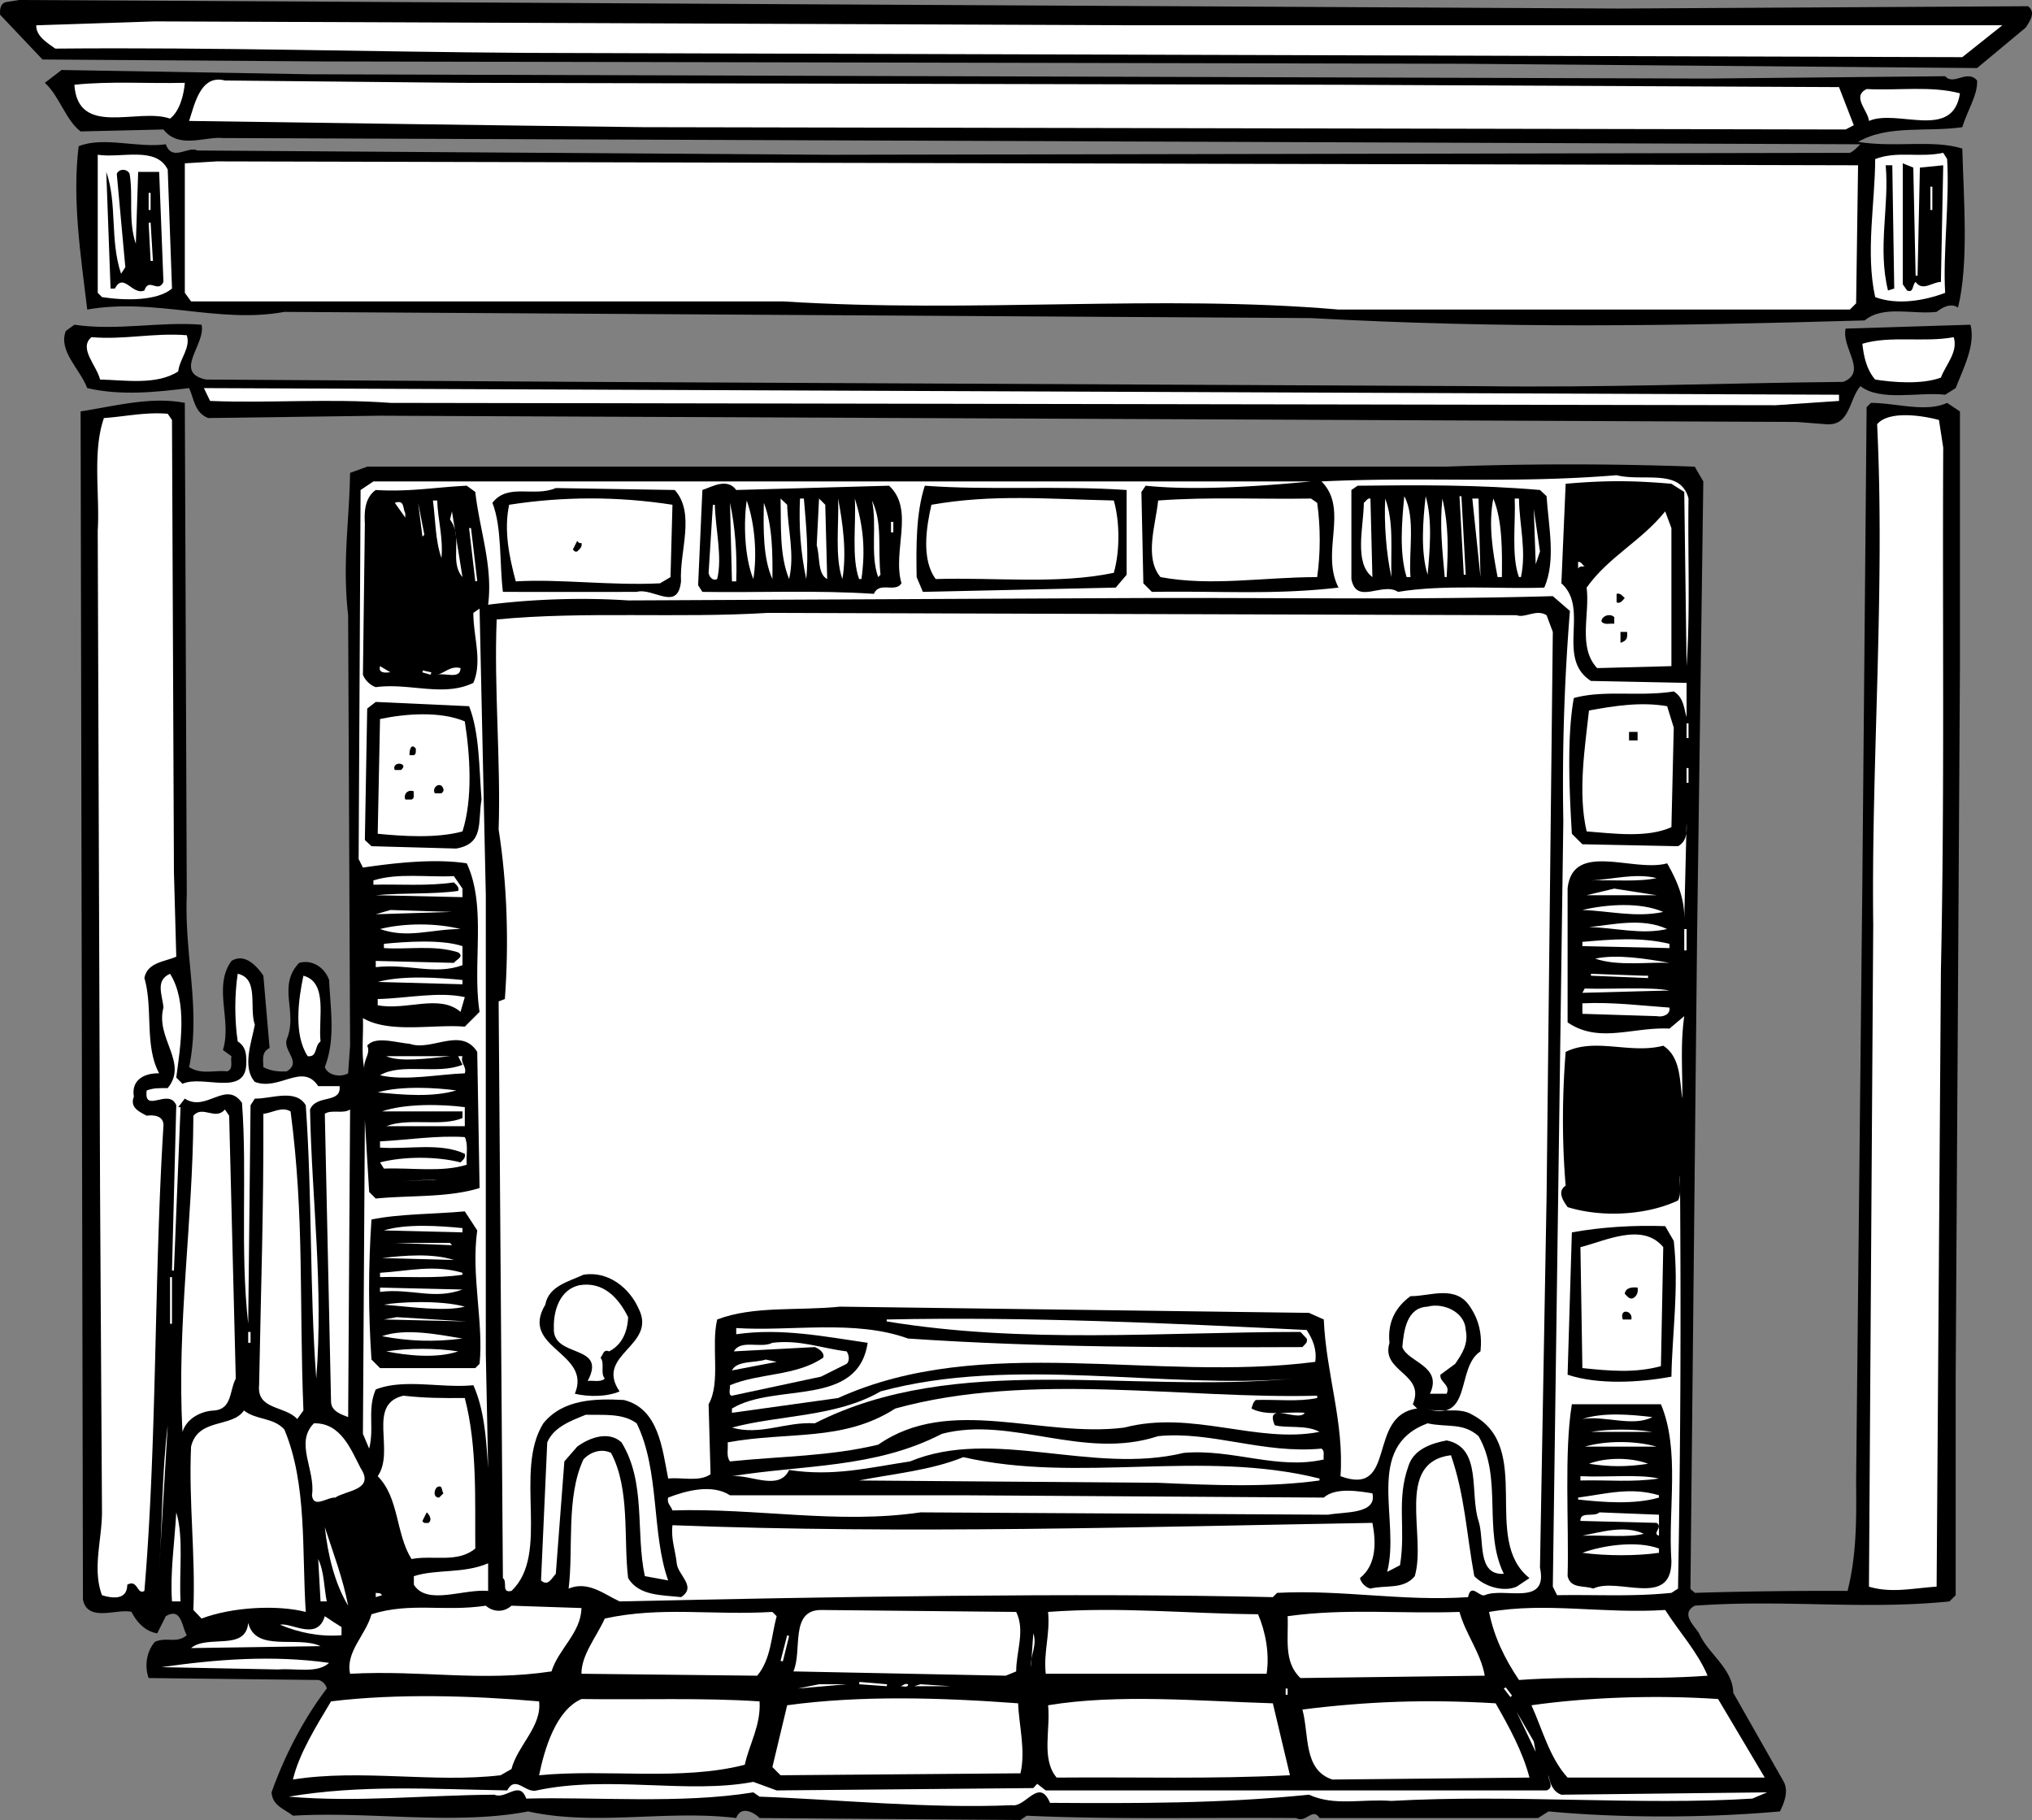
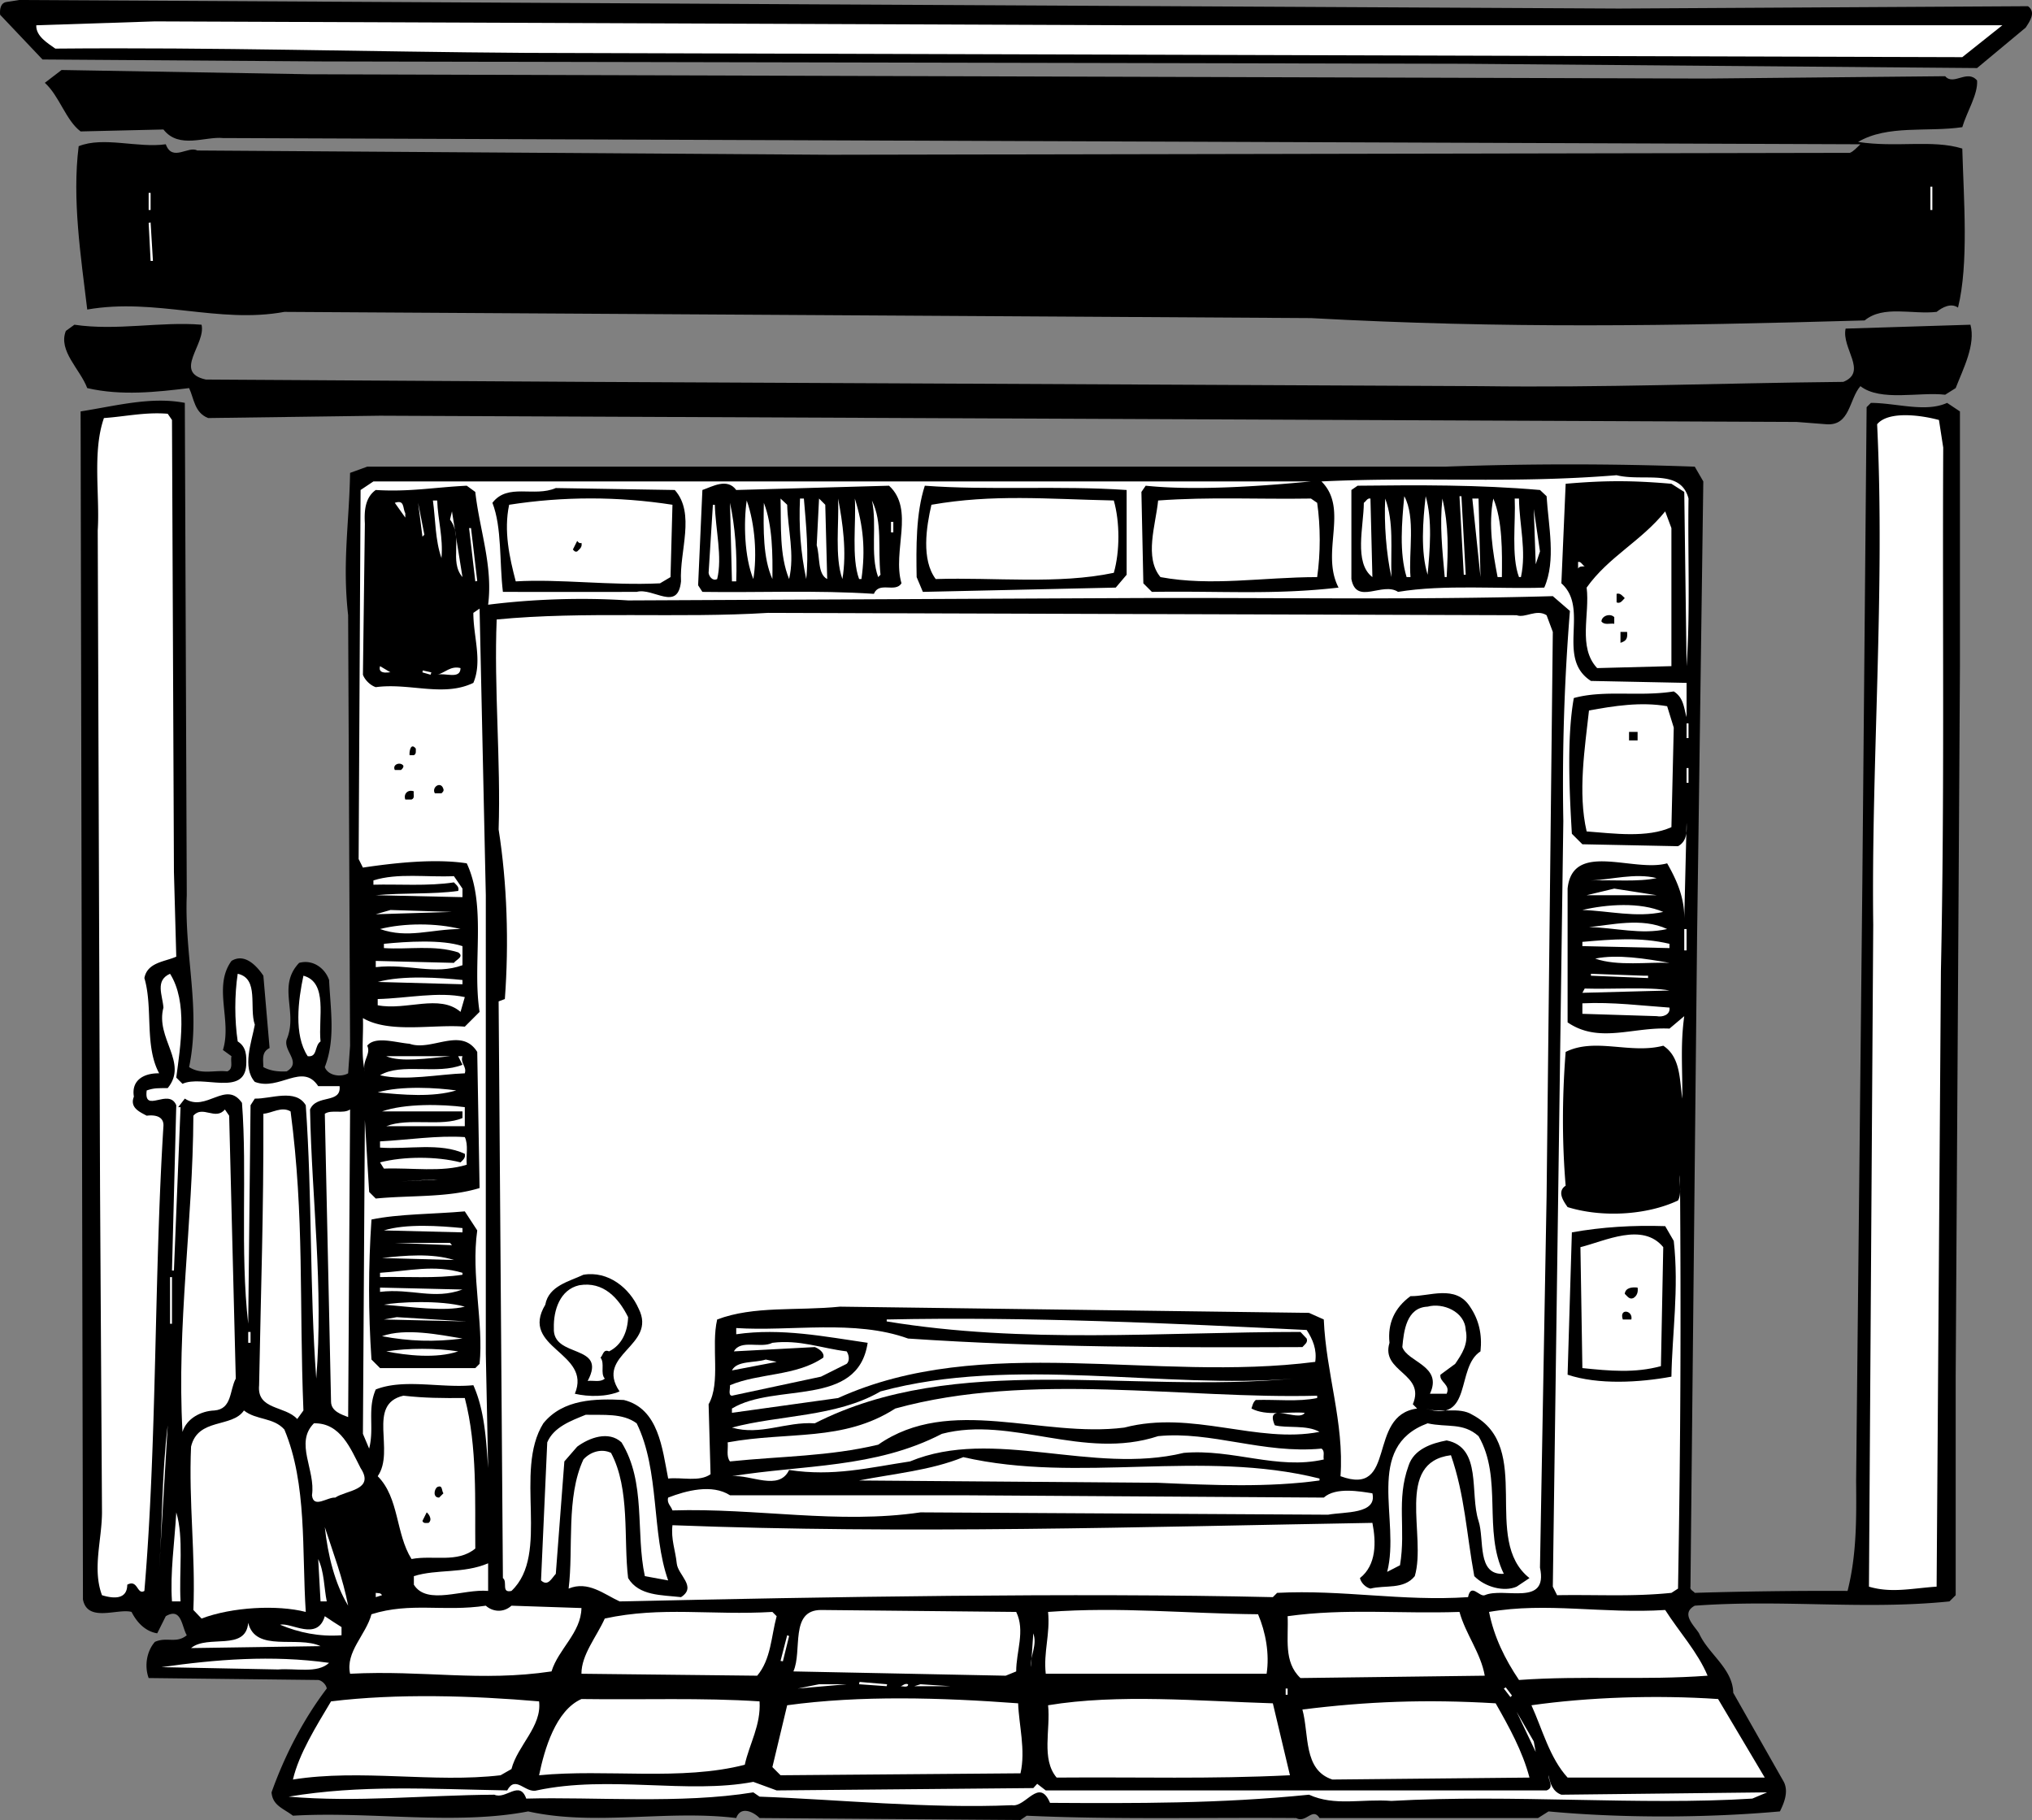
<svg xmlns="http://www.w3.org/2000/svg" width="522.56" height="468">
  <rect width="100%" height="100%" fill="#808080" stroke="none" />
  <path d="m416.23 2.2 105.3-.602c2.176 1.527.376 4.027-.597 5.5l-12.5 10.402-132-1.102-293.5-.601-72-.5L.031 3.797C-.094 2.422.105.723 1.73.5L4.933 0 206.23 1.098l210 1.101" />
  <path fill="#fff" d="M343.73 6.5h171.203l-10.3 8.2-369.302-1.102C94.206 13.324 55.605 12.125 14.23 12.5c-1.922-1.375-5.024-3.176-4.899-6l30.5-1 252 1h51.899" />
  <path d="m438.632 20.2 61.598-.602c2.176 2.527 5.676-1.875 8.203 1.101.273 3.524-2.625 8.024-3.8 12-8.927 1.324-19.227-.676-26.802 3.801 9.977 1.523 19.075-.676 26.801 1.7.375 13.323 1.676 29.624-1.101 40.898-1.825-1.274-4.024-.075-5.5 1.101-6.223.723-13.723-1.777-18.5 2.2-50.223 1.425-92.625 2.124-142.399-.602l-264-1.598c-16.926 3.125-33.125-3.676-50.699-.601-1.625-13.575-3.926-28.274-2.203-42 6.375-2.575 15.176.527 22.402-.5 1.676 4.625 5.774.324 8.098 1.601l162.601 1.098 262.399-.5c.976-.375 1.777-1.375 2.703-2.2L57.331 35.5c-4.523-.477-11.324 2.922-15.3-2.203l-21.301.5c-3.824-2.875-5.422-9.074-9.2-12.5L15.832 18l63.899 1.098 358.902 1.101" />
-   <path fill="#fff" d="m344.73 21.797 128.203.601 3.797 9.801-2.098 1.098-309.3-.598c-39.626-.476-79.227-1.074-116.7-1.601 1.375-4.075 2.875-12.075 9.2-10.399l61.101.598 225.797.5m-297.2-.5c-.222 2.828-1.222 7.226-3.8 9.203-8.223-2.875-23.723 4.922-24.598-8.703 9.074-.973 18.875-.274 28.399-.5M504.03 24c-1.824 12.223-16.023 3.922-23.398 7.098-.226-2.676-4.527-6.274-.601-8.2 7.976.426 16.675-.875 24 1.102m-3.301 16.898c.676 10.426-1.125 24.625-.5 34.399-5.324 2.027-12.324 3.226-18 1.101-2.524-11.476-.024-24.175 0-35.5 5.777-2.175 11.277-.273 17.5-1.601l1 1.601m-457.598 2.7 1.098 30.601c-3.824 3.223-12.024 3.125-18 2.2l-1.098-1.102v-35.5c6.176.926 14.973-2.274 18 3.8M477.331 78l-1.601 1.598h-131.5c-46.324-3.973-93.625 1.027-142.899-2.098H49.132l-1.601-2.203V42l8.199-.5 422.101 1-.5 35.5" />
  <path d="M492.632 70.898h.5l.598-27.8 6-.598-.598 30c-2.226.023-4.726 2.523-6.5 0-.926.723-.426 2.922-2.199 2.2l-1.102-1.602V42l2.7 1.098.601 27.8m-5.5 3.302-1.601.5c-2.723-10.977.375-21.778-.598-32.2h1.7l.5 31.7M33.331 44.7c.977 5.823-.425 12.023 1.602 18l.598-18.5h5.402l1.098 28.3c-1.426 3.023-3.723-1.277-4.899 2.2-3.125 1.323-5.324-4.778-7.601-.5h-1.098l-1.102-30c2.875 8.222.875 17.425 3.801 26.198L32.23 68.7l-2.2-24c.575-1.375 2.676-1.375 3.301 0" />
  <path fill="#fff" d="M496.433 48h.5v6h-.5v-6M38.23 49.598h.5V54h-.5v-4.402m0 7.699.5-.098.601 9.899h-.601l-.5-9.801" />
  <path d="M51.831 83.5c1.176 5.023-7.425 12.223 1.102 14.098l98.2.601 229.597 1.098c32.176.426 60.875-.774 93.3-1.098 6.376-2.574-.523-8.676.602-13.699l32.098-1c1.375 5.125-1.824 11.223-3.797 16.297l-2.703 1.703c-6.625-.777-16.625 1.824-21.797-2.203-2.926 3.328-2.625 10.226-8.703 9.8l-7.7-.597-364.3-1.602-44.2.602c-3.523-1.375-3.624-4.977-4.898-7.703-8.426 1.027-17.426 2.027-26.199 0-1.828-4.875-7.527-9.574-5.5-14.7l2.2-1.597c10.874 1.625 22.175-.875 32.698 0" />
-   <path fill="#fff" d="M48.03 86.2c1.075 3.222-1.824 6.023-2.199 9.3-5.523 3.625-13.824 2.223-20.101 2.098-.824-3.575-5.625-8.075-2.2-10.899 8.477.723 15.977-1.176 24.5-.5m454.403.501c1.172 3.823-2.027 7.023-3.3 10.398-4.927 1.824-12.325 1.226-16.903.5-2.223-2.575-2.922-5.875-3.297-9.2 7.172-2.175 15.973-.273 23.5-1.699m-29.5 16.399-16.3 1.101-356.2-.601c-15.926-1.176-31.426.125-46.402-.5l-1.598-3.301 420.5 1.703v1.598" />
  <path d="M48.03 230.2c-.624 15.722 3.676 29.425.602 44.198 3.176 2.024 6.473.727 9.801 1.102 1.672-.676.773-2.477 1.098-3.902L57.33 270c2.375-7.578-2.625-16.277 2.2-22.902 3.375-2.075 6.476 1.226 8.199 3.8L69.33 269.5c-2.125 1.023-1.625 3.023-1.601 4.898 1.676.926 3.676 1.227 6 1.102 3.976-2.375-.922-5.176 0-8.203 2.976-7.074-2.524-13.672 3.203-19.7 3.574-.972 6.672 1.426 7.7 4.403.374 7.824 1.675 15.223-1.102 22.398.777 2.125 3.976 2.727 6 1.602l.5-7.102-.5-110.699c-1.524-13.574.277-23.676.5-36.601L94.433 120h277.098a886.774 886.774 0 0 1 64.3 0l2.2 3.797-1.598 116.703L434.73 408c-.223.824.777 1.125 1.101 1.598 11.875-.375 26.977-.575 39.301-.5 2.375-9.473 2.274-18.575 2.2-28.399l1.601-153.8 1.098-122.2 1.101-1.101c6.574.027 14.074 2.527 19.598 0l3.3 2.199v65.5L502.934 354v56.2l-1.602 1.597c-21.824 2.226-42.824-.574-65.5 1.101-3.726 2.024-.125 5.125 1.102 7.102 2.375 5.324 8.672 9.023 8.797 15.297l13 22.902c1.277 2.524.078 5.426-1 7.598-19.223 1.726-41.024 1.726-59.5 0l-2.7 1.703h-56.199c-1.824-2.875-3.425 1.422-6 0-23.125-.176-47.226.422-69.3-.602L262.433 468l-67.102-.5c-1.425-1.477-4.824-3.277-6 0-17.824-2.176-36.324 2.125-53.5-1.703-18.824 3.625-40.726-.074-60.5 1.101-2.425-1.875-5.226-2.574-5.5-6 3.375-9.476 8.176-18.773 14.2-26.699-.125-.976-1.223-2.074-2.2-2.199l-43.601-.5c-1.125-3.078-.524-6.875 1.601-9.3 3.075-1.376 5.477.523 8.2-1.7-1.325-2.277-1.325-7.277-5.399-4.902L40.433 420c-3.027-.477-5.227-2.777-6.602-5.5-3.523-.977-11.324 2.824-12.5-3.203l-.601-305.5c9.277-1.473 18.176-3.875 26.8-2.2l.5 126.602" />
  <path fill="#fff" d="m44.23 108 .5 116.2.601 21.8c-2.925 1.324-7.425 1.422-8.199 5.5 2.274 7.723-.027 17.422 3.801 24.5-3.727-.078-7.227 1.625-6.5 6-1.125 2.824 1.473 3.922 3.297 4.898 2.078-.273 4.476.125 4.3 2.7-2.425 38.824-1.624 81.027-4.898 119.5-1.926 1.125-1.625-3.075-4.402-1.598-.024 4.023-3.824 3.523-6.5 2.7-2.524-6.778-.024-14.177 0-21.302L25.73 306l-.598-169.602c.574-8.976-1.426-20.273 1.598-28.898 5.476-.375 10.578-1.578 16.402-1.102L44.23 108m455.5 7.098c-.223 45.625.375 89.527-.598 134.699L498.031 408c-6.325.422-11.625 1.723-17.399 0l1.098-170.203c-.524-41.875 3.078-86.074 1-128.7 2.875-3.472 11.176-2.374 15.902-1.097l1.098 7.098m-65.5 13.102c-.223 14.323.476 29.023-.5 43.097l-.598-44.797-3.3-2.102c-10.126-.875-17.126-.875-27.2 0L401.531 150c7.375 6.523-1.524 19.223 7.601 25.098l24.598.5v8.8c-.723-2.375-.723-4.976-3.297-6.601-8.926 1.426-17.828-.473-25.703 1.703-1.824 10.223-1.125 24.223-.5 34.898l2.703 2.7 24.598.5c2.277-1.274 2.277-3.575 2.199-6l-.598 24.601c.074-5.375-1.926-9.875-4.402-14.199-8.625 2.422-24.324-5.875-25.598 6.5v34.398c8.074 5.524 16.774 1.125 26.2 1.602l3.8-3.203c-1.027 7.426-.426 13.527-.5 21.203-.726-4.875-.426-10.676-4.902-13.602-8.422 2.227-17.524-2.175-25.098 1.602-.926 11.824-.926 23.324 0 34.398-2.324 1.524-.527 4.024.5 5.5 8.774 2.727 20.274 2.125 28.399-1.699.976-1.777.277-4.277.5-6.5.277 37.324.175 67.926-.5 106.301l-1.7 1.098c-10.125 1.027-18.925.425-29.398.601L399.331 408l2.7-196.902a552.36 552.36 0 0 1 1.699-54l-4.399-3.801c-36.226 1.027-72.425.328-109.601.5l-128.2.601c-11.523-.773-24.324-.375-36 1.102 1.278-9.977-2.222-19.277-3.3-29l-2.2-1.602c-8.523.426-14.624 1.625-23.398 1.102-3.027 2.125-2.926 6.125-2.8 8.7l-.5 38.8c.476 1.324 1.874 2.723 3.3 3.2 8.676-1.177 17.375 2.624 25.098-1.102 2.375-5.575-.024-11.973 0-18l1.601-1.098 1.602 73.7V348l.598 29.5c-.524-7.477-.926-14.875-3.801-21.3-8.223.823-17.824-1.778-25.098 1.097-2.226 5.125-.324 9.828-1.699 15.203l-1.602-3.8.5-80.7 1.102 18.5 1.7 1.7c8.874-.876 18.472-.177 26.698-2.7l-.601-35c-4.125-6.578-11.723-.078-17.399-2.102-3.523-.273-8.824-2.074-10.898.5 1.074 2.125-1.426 3.926-.602 6.602-1.023-4.277-.324-9.078-.5-13.703 6.875 4.027 18.075 1.527 26.2 2.203l3.8-3.8c-1.925-12.376 1.875-27.177-3.3-38.2-8.223-1.277-18.825-.078-26.7 1.098l-1.101-2.2.5-94.898 3.3-2.203h241.102c-12.726 1.226-29.726 2.426-42.5 1.101l-1.101 1.602.5 23.5 2.199 2.2c17.976-.278 31.277.823 48-1.102-4.723-9.075 2.777-20.176-4.399-27.301 26.977-1.274 48.477.625 75.899-1.598 6.875 1.723 16.476-1.875 18.5 6" />
  <path d="M228.632 124.898c6.676 6.125.774 16.825 3.2 25.102-1.626 2.523-5.727-.578-7.102 2.7-15.024-.977-29.422-.278-44.098-.5l-1.101-1.7 1.101-24.5c2.574-.875 6.375-3.176 8.7 0l39.3-1.102m169.098 2.7c.476 7.625 2.476 16.527-.598 23.5-11.226.425-25.824-.875-37.601 1.101-4.024-2.676-10.723 3.524-12-3.3V126l1.601-1.102c15.875-.175 30.973-.273 46.899 1.102l1.699 1.598m-108-1.598v21.797l-2.797 3.3-49.602 1.102-1.601-3.8c-.125-7.477-.223-16.376 2.101-23.5 16.274 1.226 34.875-.075 51.899 1.101m-116.2 0c5.376 6.023 1.176 15.723 1.602 23.5-.824 7.922-7.125 1.523-11.402 2.7-11.524.023-23.024.023-34.399 0-.925-7.677-.226-16.575-2.699-22.903 3.973-5.172 10.676-1.375 16.301-3.797l30.598.5" />
  <path fill="#fff" d="M286.433 128.7c1.574 5.523 1.574 13.124 0 18.597-14.328 3.027-30.625 1.125-45.8 1.601-3.727-4.976-2.427-13.375-1.102-19.101 15.875-2.774 29.574-1.473 46.902-1.098m76.297 19.699h-1c-1.922-6.273-1.223-14.175-.598-20.8 2.973 5.425 1.074 14.527 1.598 20.8m4.402-.601c-1.824-5.973-1.226-13.774-.5-20.2 1.774 6.126 1.074 13.825.5 20.2m8.199-20.199h.5l1.102 20.199h-.5l-1.102-20.2m-202.398 2.2-.5 18.601L169.73 150c-12.723.625-25.824-1.176-37.098-.5-1.625-6.176-3.125-12.977-1.699-19.703 13.973-2.172 27.973-2.172 42 0m29.5 0c.172 6.426 1.973 12.726.5 19.101-2.527-6.175-2.027-13.574-2.203-20.699l1.703 1.598m4.297-1.597c.578 6.722 1.277 14.124.601 20.698-1.425-6.773-1.925-13.476-1.601-20.699h1m6 20.699c-2.524-1.273-1.824-5.773-2.7-8.699l.602-12 1.598 1.598.5 19.101m3.902 0c-2.027-5.675-.824-14.476-1.101-20.699 1.175 6.125 2.277 13.824 1.101 20.7m4.898-.001h-.597c-2.027-5.476-.727-14.476-1.102-20.699 2.176 6.926 2.774 13.125 1.7 20.7m117.199-19.602c.875 6.027.875 13.027 0 19.101-14.125.024-27.223 2.426-40.297 0-4.227-5.074-1.227-13.375-.602-19.699 13.477-.976 25.477-.277 39.301-.5l1.598 1.098m14.203 19.101c-4.828-3.675-2.227-13.074-2.203-19.101.578-.375.875-1.274 1.703-1.098l.5 20.2m4.898-.001c-1.324-5.875-1.925-13.773-1.601-20.199 2.277 6.223 1.375 12.625 1.601 20.2m14.199-.001h-.5c-.624-7.273-1.324-13.074-.597-20.199 1.672 7.223 1.473 13.125 1.098 20.2m8.699-.001-2.098-20.199h1.598zm5.5 0h-1.098c-1.226-6.375-2.426-13.476-1.101-20.199 2.375 5.625 2.277 13.824 2.199 20.2m4.402-20.199c.074 6.722 1.973 13.425.5 20.198h-.5c-2.027-5.375-.824-14.175-1.101-20.199h1.101m-278.199.501c.172 5.023 1.574 9.523 1.098 14.8-1.625-4.578-1.524-9.875-2.2-14.8h1.102m81.297 20.198c-2.324-5.675-2.524-14.574-1.7-20.199 2.176 6.125 2.676 14.223 1.7 20.2m32.703-1.102-.602.601c-2.125-5.875-.226-13.476-1.601-19.699 2.777 5.723 1.476 12.125 2.203 19.098M104.23 132v1.098l-2.7-3.801c2.575-.875 1.977 1.328 2.7 2.703m4.402 6-1.101-8.703 1.601 8.203zm80.699 11.5h-1.101l-.5-20.203c1.277 5.926 1.875 13.125 1.601 20.203m9.301-.602c-2.426-5.375-2.324-12.675-2.199-19.601 2.273 5.828 2.273 13.426 2.2 19.601m-14.802-19.101c.176 6.426 1.977 13.426.602 19.101-1.227.625-2.125-.773-2.203-1.601l1.101-17.5h.5m211.102 15.301-.5-14.2 1.598 10.899zm-276 3.3c-3.527-4.074.273-10.175-3.203-14.8l.5-2.098 2.703 16.898m310.898-12.601v35.5l-19.101.5c-5.024-5.375-1.824-13.774-2.7-20.7 5.676-7.972 13.977-11.874 20.2-19.597l1.601 4.297M229.132 134.2h.598v2.698h-.598V134.2m-108.5 1.597h.5l1.598 13.601-.5.102-1.598-13.703" />
  <path d="M149.53 139.598c.278 1.125-.523 1.625-1.097 2.199-.527.226-.828-.172-1.102-.5l1.102-2.2c.273.325.574.727 1.098.5" />
  <path fill="#fff" d="M407.53 145.598c-.624.125-1.324-.075-1.699.601V144.5c.774-.176 1.075.824 1.7 1.098" />
  <path d="M417.831 153.797c-.625.625-1.125 1.527-2.101 1.101V152.7c.976-.277 1.476.524 2.101 1.098" />
  <path fill="#fff" d="M390.03 158.2c2.176.823 5.075-1.677 7.7 0l1.601 4.3-1.601 145.098-1.7 95.5c2.176 10.226-9.324 4.925-14.199 7.101-1.425.524-3.523-3.277-4.3.5-17.024 1.125-32.223-1.976-49.098-1.101l-1.102 1.101c-50.824-1.176-115.125-.074-168 1.098-4.023-1.875-8.125-5.375-13.101-3.297 1.277-10.375-.723-23.477 3.8-33.203 1.778-1.973 4.676-2.875 7.102-1.7 4.973 9.325 3.176 22.126 4.399 32.2 2.777 4.625 8.675 4.328 13.601 4.902 4.176-2.676-.824-5.676-1.101-8.699-.325-3.277-1.524-6.176-1.098-9.8 60.375 2.323 120.375.425 180-.602.973 4.925 1.074 10.824-3.203 14.199.277 1.226 1.476 2.426 2.703 2.703 3.773-.977 8.574.324 11.398-3.203 3.075-10.375-5.226-29.274 9.301-31.098 3.574 10.324 3.973 20.024 6 31.098 2.774 2.828 7.676 4.125 10.899 2.703l3.3-2.203c-12.523-9.875 1.274-33.574-14.699-42-3.426-2.172-8.426-.274-12-1.598 12.176 3.926 7.676-10.574 14.098-14.699.476-4.375-.422-8.176-2.7-11.5-3.722-5.777-10.523-2.578-15.3-2.703-4.125 3.027-5.922 7.027-5.399 12-2.324 7.527 9.375 7.828 6 15.8l1.102 1.102c-13.027 1.723-5.027 22.824-19.703 17.399.976-13.774-3.723-26.473-4.297-40.301l-3.8-1.7L216.03 336c-11.223 1.125-22.125-.277-31.598 3.297-1.625 6.926.973 16.226-2.203 21.8l.5 18c-2.922 2.028-7.223.727-10.899 1.102-1.523-7.676-2.425-17.976-11.398-20.199-7.227-.375-15.625-.277-20.703 6-7.723 12.324 1.875 33.625-8.2 43.098-2.722.625-.925-2.375-2.199-3.301l-1.1-148.297 1.601-.602c1.075-14.476.575-29.773-1.601-43.601.578-17.672-1.223-36.375-.5-54 22.476-2.172 46.777-.274 69.8-1.7l192.5.602" />
  <path d="M415.132 158.7v1.698c-1.125-.175-2.527.426-3.3-.601.074-1.473 2.273-2.172 3.3-1.098m3.301 3.801c.172 1.723-.227 2.324-1.703 2.797V162.5h1.703" />
  <path fill="#fff" d="M100.433 172.898c.473-.273-3.426.926-2.703-1.601l2.703 1.601m18-1.101c-.027 3.027-4.027 1.125-6 1.703 1.973-.477 3.473-2.375 6-1.703m-9.801 1.101.098-.5 2.203.5-.203.602-2.098-.602" />
-   <path d="M120.632 181.598c2.676 6.726 2.574 15.925 3.2 24-1.024 5.824.773 11.324-6.5 12.601l-21.801-.601-1.7-1.598.602-33.8 2.2-1.7 24 1.098" />
  <path fill="#fff" d="m430.433 187.098-.602 25.601c-6.226 2.824-14.824 1.625-21.8 1.098-2.325-9.973-.426-21.672.601-31.098 6.375-1.176 13.375-2.277 20.098-1.101l1.703 5.5M119.53 185.5c1.376 8.723 2.075 19.922-.597 28.297-6.625 1.828-15.527 1.226-21.8.601l.597-29.5c6.476-1.375 15.476-2.074 21.8.602m314.2.5h.5v3.797h-.5V186" />
  <path d="M421.132 190.398h-2.199V188.2h2.2v2.2m-314.2 2.1c-.027.723.172 1.324-.5 1.7h-1.102c-.125-.876.274-3.376 1.602-1.7m-3.203 4.398c.078.524-.324.825-.598 1.102h-1.601c-.723-1.477 1.476-2.176 2.199-1.102" />
  <path fill="#fff" d="M433.73 197.5h.5v3.797h-.5V197.5" />
  <path d="M114.03 202.898c.176.524-.222.825-.5 1.102h-1.699c-.925-1.578 1.575-3.277 2.2-1.102m-7.598.602c-.227.723.375 1.723-.602 2.098h-1.601c-.524-1.473.676-2.676 2.203-2.098" />
  <path fill="#fff" d="M118.933 228.5v2.2l-22.3-.5c7.175-.677 14.573-.177 21.198-1.102.375-.973-.523-1.575-1.101-2.2-6.524 1.024-14.524.426-20.7.602v-1.102c6.176-1.976 13.778-.773 20.7-1.101l2.203 3.203m307.097-2.703c-4.624 1.027-11.324.426-16.898.601 5.176-.175 11.274-1.976 16.899-.601M408.03 230.2l7.102-1.7 10.899 1.7zm19.7 4.3c-7.024 1.523-13.922-.277-20.797-.5 6.273-1.477 14.875-2.078 20.797.5m-331.098.598 3.801-1.098 15.797.5zm332.098 3.8c-6.723 1.524-13.422-.375-20.098-.5 5.473-.476 13.574-2.574 20.098.5m-310.297 0c-7.625.024-13.527 2.524-20.703 0 6.176-1.574 14.476-1.574 20.703 0m314.699 0h.598v5.5h-.598v-5.5m-3.801 4.899-22.398-.5v-1.098c7.773-.676 14.875-1.277 22.398.5v1.098m-310.398-.5v4.902c-7.125 2.625-13.926-.476-22.3.5v-1.601l20.097.5c.476-.774 2.777-1.575 1.101-2.7-6.324-1.976-12.726-.675-19.101-1.101v-1.098c5.777-.574 14.875-1.176 20.203.598m310.398 4.301c-5.226-.274-13.425.925-19.101-1.098 5.676-1.176 13.078.023 19.101 1.098m-384 29.5 1.602 1.601c5.074-2.375 15.973 3.324 16.398-4.902.075-2.274.075-4.574-2.199-6-.824-5.473-.824-11.973 0-17.399 5.574 1.227 2.875 8.727 4.399 13.102-.825 4.523-3.325 10.922 0 14.7 6.277 2.425 12.277-5.075 16.3 1.097h5.5c.477 4.625-5.925 2.027-7.601 6 .476 23.726 3.476 45.125 1.601 69.203-1.726-23.078-1.023-46.477-2.699-70.3-2.625-4.376-9.027-1.575-13.101-1.7l-1.098 1.7-.602 56.198c-2.125-18.875-.226-38.875-1.601-56.8-4.125-5.973-9.223 2.527-14.7-1.098l-1.699 2.2h.602l-1.703 42h-.5l1.101-42.5c-1.925-4.575-8.425 2.323-7.601-3.802 1.976-.675 2.976-.574 5.402-.601 5.375-6.574-3.226-12.774-1.101-20.7-.223-3.175-2.223-6.972 1.699-8.699 4.578 7.227 2.676 18.524 1.601 26.7m378.5-26.2v.602l-14.699-.602v-.5l13.598.5h1.101" />
  <path fill="#fff" d="M82.433 267.797c-1.625 1.125-.727 4.125-3.3 3.8-3.626-5.472-2.427-14.472-1.102-20.699 6.375 1.727 3.777 10.926 4.402 16.899m36.5-14.699-21.8-.598c6.573-1.777 16.073-1.078 21.8-.5v1.098m310.398 1.602-22.398.597.598-1.098c7.175.223 16.675-.476 21.8.5M118.433 260.2c-5.426-4.677-13.926-.278-21.3-1.7v-1.602c7.472-.175 15.573-1.976 22.398-.5l-1.098 3.801m310.898-1.101c.274 1.824-1.726 2.527-3.3 2.199l-19.098-.598V258c7.773-.375 15.473.625 22.398 1.098m-313.601 12.5c-5.324.527-12.824 1.625-16.399 0h16.399m3.203 0c-.625 1.824 1.172 2.625.598 4.402-6.625.223-15.325 2.023-21.801.5 5.476-3.277 14.777-.078 21.203-2.703l-1.102-2.2h1.102m-1.602 8.801c-6.125 1.825-13.824 1.125-20.199.5 6.074-1.773 15.375-1.175 20.2-.5m2.198 9.2H99.332c5.875-2.274 14.176.226 19.602-2.098v-1.703H98.23c5.875-2.074 15.476-1.875 21.3-1.098v4.899M60.632 354.5c-1.625 3.023-.926 7.824-5.5 8.2-3.426.124-7.125 2.023-8.199 5.5-1.527-27.376 2.672-53.876 2.797-81.302 2.375-2.773 5.676 1.325 8.101-1.601l1.102 1.601 1.7 67.602m14.097-68.703c3.578 27.328 2.176 48.625 3.3 76.902l-1.597 2.2c-3.125-3.477-10.426-2.274-9.8-8.7.472-25.375 1.175-44.074 1.097-69.8 2.277-.176 4.676-1.977 7-.602m14.8 78.601c-1.722-.675-4.324-1.476-4.398-3.898l-1.601-74.102c1.777-1.175 4.675.125 6.5-1.101l-.5 79.101m29.999-72c.977 2.024.278 4.727.5 7.102-6.425 2.023-14.222.723-21.3 1l-1-1.602c6.176-1.574 14.476-1.574 20.703 0 .574-.574 1.375-1.175 1.098-2.199-6.325-2.976-14.625-1.074-21.801-1.601V293.5c7.176-.375 14.777-1.578 21.8-1.102m-16.398 11.399 8.2-.5h1.101zm0 0" />
  <path d="M122.73 316.398c-1.625 11.524 1.676 23.727.601 34.301l-1.101 1.098h-24.5l-2.2-2.2c-.824-12.273-.824-23.574 0-36 6.977-1.472 15.977-1.374 24-2.097l3.2 4.898" />
  <path fill="#fff" d="m118.933 316.898-20.203-.5c5.578-1.773 14.476-1.175 20.203-.601v1.101" />
-   <path d="M430.433 319.098c1.375 12.324-.426 23.925-.602 34.902-8.226 1.523-18.824 2.125-26.699-.5l1.098-36.602c7.676-1.375 15.676-1.875 24-1.601l2.203 3.8" />
+   <path d="M430.433 319.098c1.375 12.324-.426 23.925-.602 34.902-8.226 1.523-18.824 2.125-26.699-.5l1.098-36.602c7.676-1.375 15.676-1.875 24-1.601" />
  <path fill="#fff" d="m427.73 320.7-.598 30.597c-6.726 1.828-13.125 1.226-20.199.5l-.5-31.098c6.375-1.574 15.973-6.476 21.297 0m-311.5-.499-14.7-.602h14.2zm.5 3.8-18.5-.5c5.777-.676 12.976-1.277 18.5.5m2.203 3.797c-6.727 1.027-14.828.426-21.203.601v-1.101c7.476-.473 13.875-2.172 21.203 0v.5" />
  <path d="M164.23 336.5c4.875 9.625-11.422 11.723-4.899 21.297-3.324 1.426-7.925 1.426-11.5.601 4.477-10.675-14.324-11.675-7.601-22.898.875-4.875 6.176-5.977 9.8-7.703 6.376-1.074 11.876 3.426 14.2 8.703" />
  <path fill="#fff" d="M43.73 328.398h.5v12h-.5v-12m117.8 10.302c-.124 3.624-1.523 7.124-4.898 8.8-1.527-.676-1.527 1.023-2.199 1.598 1.172 1.527-.125 4.027 1.098 5.402-1.125 1.023-2.926.422-4.399.598 5.176-9.676-9.125-5.676-8.699-13.598-.125-4.578 1.574-9.875 6.5-11 6.273-1.078 10.172 3.324 12.598 8.2m-42.598-7.102c-7.426 2.726-13.125-.375-21.203.601v-1.101l21.203.5" />
  <path d="M421.132 331.098c.176 1.125-.125 2.125-1.101 2.699-1.024.426-1.524-.473-2.2-1.098.176-1.574 1.875-1.777 3.301-1.601" />
  <path fill="#fff" d="M119.53 336c-5.222 1.324-14.023.023-20.8-.5 3.277-.676 14.476-1.277 20.8.5m257.403 6c.773 3.625-1.027 6.223-2.703 8.7l-3.797 2.8c-.328 1.922 2.672 2.523 1.598 4.898h-4.301c3.375-7.175-5.723-8.074-7.098-12 .375-4.175 1.074-10.175 6.5-10.398 3.875-1.078 9.574 1.223 9.801 6" />
  <path d="M419.53 339.297h-2.199c-1.023-2.973 2.676-2.375 2.2 0" />
  <path fill="#fff" d="m98.73 339.297 3.3-.598 18 1.098zM336.03 342c1.575 2.422 2.676 5.023 2.2 8.2-41.324 5.323-85.524-7.575-122.7 9.3l-27.3 3.797v-1.098c11.176-6.777 32.375-.074 34.902-16.902-10.926-1.574-22.226-3.875-33.8-2.2V341.5c13.976.922 30.476-2.277 44.199 2.7 34.476 2.323 67.277 2.323 101.402 2.198.574-.675 1.473-1.175 1.098-2.199l-1.598-1.699c-35.828.023-70.926 3.125-106.402-2.703v-.5c36.675-.774 73.675 1.027 108 2.703m-272.2.5h.602v2.797h-.602V342.5m55.102 1.7c-7.328.925-13.625.722-20.703-.602 6.078-2.176 14.777-.375 20.703.601" />
  <path fill="#fff" d="M217.73 347.5c.578.824.875 2.422 0 3.2l-6.598 3.3-22.902 4.898c-1.024-.074-.422-1.773-.5-2.699 7.578-3.176 16.976-2.277 24-7.101.375-1.375-1.324-2.375-2.2-2.7l-20.8 1.102c1.777-3.176 6.875-.676 9.902-2.203 6.973-.875 12.676 1.426 19.098 2.203m-99.899 0c-5.625 1.922-13.425 1.023-18.5 0 5.774-.875 12.676-.875 18.5 0" />
  <path fill="#fff" d="M188.23 352.398c1.277-2.574 5.777-1.875 8.703-2.8l2.797.601-11.5 2.2m144.5 2.101c-42.422 3.922-86.922-6.977-123.2 11.5-7.523-.477-13.925 3.223-21.3 1.098 12.078-3.274 26.875-2.676 38.203-9.301 34.074-9.274 73.172-.473 106.297-3.297" />
  <path fill="#fff" d="M338.73 359.5c-4.922 1.023-10.524.324-15.797.5-.727.625-.828 1.422-1.102 2.2 3.875 2.023 9.075.722 13.7 1.097-1.524 2.527-10.426-3.172-7.7 3.203 3.075.824 8.176-.176 11.5 1.7-16.125 3.124-32.726-5.677-50.199-1.102-21.324 2.726-44.824-8.473-63.3 4.402-12.727 3.023-24.727 2.922-38.102 4.297-1.024-1.274-.422-3.274-.598-4.899 15.676-2.875 29.676-.074 43.098-8.699 34.676-9.574 74.277-2.375 108.5-3.3v.601m-219.2 0c3.278 12.523 2.575 26.824 2.7 38.7-4.625 3.823-10.824 1.624-16.399 2.698-4.125-6.574-3.125-15.675-8.699-21.3 4.574-6.575-2.926-18.473 6.598-20.7 5.676.625 9.676.625 15.8.602" />
-   <path d="M427.132 361.098c4.973 11.824 1.774 26.925 2.7 40.402-.024 12.125-13.825 3.922-20.102 7-2.324-.875-5.824.125-6.598-3.203.375-13.375-.926-31.973 1.098-44.2h22.902" />
  <path fill="#fff" d="M73.132 367.598c5.875 14.027 4.473 31.027 5.5 46.902-7.324-1.875-18.926-1.277-26.8 1.7L49.73 414c.578-14.277-1.223-27.676-.598-42 1.774-7.477 10.574-4.777 13.598-9.3 3.176 2.523 7.578 1.722 10.402 4.898M163.73 366c5.976 12.125 3.777 28.324 8.101 40.398l-6-1.101c-2.425-11.274.375-24.074-6-34.399-3.324-3.074-8.324-1.175-11.398 1.102l-3.3 3.797-2.2 28.902c-1.125 1.223-2.027 3.324-3.8 1.7l1.597-35.5c1.676-3.977 6.176-5.575 9.902-7.102 4.574.125 9.473-.473 13.098 2.203m261.203-1.602c-5.027 2.625-12.328-.476-18 .5 5.273-1.773 12.375-1.175 18-.5M92.73 377.5c3.777 5.723-3.824 5.723-6.5 7.598-2.024-.176-5.625 2.925-6-.598.976-6.477-4.524-13.477.5-18.5 6.875-.176 9.476 6.625 12 11.5m287.5-8.203c6.277 10.828 1.078 24.328 6.5 35.402-7.024.426-4.922-8.777-6.5-13.601-2.324-7.075.976-18.875-8.2-20.7-3.824.727-8.425 2.227-9.8 6.5-3.223 8.926-.625 16.125-2.2 25.602l-3.3 1.7c3.476-13.376-6.125-32.075 10.402-38.2 5.074 1.125 9.074-.277 13.098 3.297M40.933 403.598c.773-10.473.672-24.973 2.2-37.098l-2.2 37.098m384-35.398h-15.8c4.874-.778 10.874-.778 15.8 0m-127.102 1.097c13.676-1.375 26.977 4.625 42 3.203.977.625.375 1.922.602 2.797-12.027 2.726-23.328-2.774-36-1.7-23.527 5.727-49.027-6.675-70.402 2.2-10.723 1.625-19.723 3.926-31.098 2.203-2.625 5.523-9.828 1.125-14.703 1.598 18.277-2.973 36.777-1.973 54-10.899 17.875-4.676 36.375 6.926 55.601.598M426.03 372h-18.5c5.477-1.578 12.977-1.578 18.5 0" />
  <path fill="#fff" d="M339.331 380.2v.5c-13.125 1.823-27.324 1.222-41.5.597l-76.898-.598c8.973-1.777 18.375-2.574 26.797-6 29.777 6.824 61.375-2.074 91.601 5.5m84.5-3.801c-5.425.825-9.824.825-15.199 0 4.375-1.675 10.774-1.675 15.2 0m2.8 3.802c-7.125 1.023-12.824.323-20.199.5v-1.102c7.375.324 14.875-.575 20.2.601" />
  <path d="m114.03 384-1.097 1.098c-1.625.027-1.328-2.075-.5-2.7 1.473-.675 1.074.926 1.598 1.602" />
  <path fill="#fff" d="m247.132 384.5 93.301.598c3.074-2.774 9.375-1.575 12.5-1.098 1.273 5.422-7.227 4.723-11.402 5.5l-104.801-.602c-21.223 3.125-42.223-1.175-63.797-.5-.328-1.074-1.527-1.875-1.102-3.3 4.575-1.774 11.274-3.575 15.899-.598h59.402m179.5 0v.598c-6.324 1.824-14.226 1.226-20.8.5v-.5c7.273-.973 13.476-2.774 20.8-.598M46.433 411.797H44.23c-.524-7.274.676-15.274 1.101-22.899 1.977 6.524.676 15.325 1.102 22.899" />
  <path d="M110.23 391.598c-.625.027-1.324.226-1.598-.5l1.098-2.2c.476.325 1.578 1.825.5 2.7" />
  <path fill="#fff" d="M426.632 394.898c-1.926-.574 1.176-2.175-.601-3.3l-19.598-.5c-.125-2.575 3.473-.875 4.898-2.2l15.301.602v5.398m-337.102 18c-3.425-5.675-5.222-12.976-6-20.199 2.176 6.723 4.676 13.223 6 20.2" />
  <path fill="#fff" d="M422.73 394.398c-3.922 1.024-9.824.325-15.797.5 4.973-.976 10.875-2.773 15.797-.5m3.902 3.802v1.097c-5.625.828-13.527.828-19.699 0 5.375-1.973 14.074-3.172 19.7-1.098M84.03 411.797h-1.597l-.602-10.899c1.575 3.325 1.477 7.325 2.2 10.899m41.499-2.699c-6.425-.575-15.722 3.824-19.097-1.598v-2.203c5.973-1.875 12.672-.574 19.098-3.297v7.098M98.23 410.2l-1.598.5v-1.102c.574.125 1.274-.075 1.598.601m33.3 2.699 18 .602c-.124 6.422-5.925 10.523-7.699 16.297-18.324 2.726-32.824-.375-51.8.601-1.223-5.675 4.074-9.976 5.5-15.3 10.074-3.176 18.574-.575 29.402-2.2 1.672 1.524 4.473 1.926 6.598 0M428.23 414c3.578 5.625 8.375 10.824 10.902 16.898-16.527 1.227-32.027-.074-48.5 1.102-3.625-5.375-6.426-11.078-7.699-17.5 14.773-2.578 29.172.523 45.297-.5m-166.899.5c2.375 4.824-.023 10.223 0 15.297l-2.699 1.101-54.601-1.101c2.375-5.274-1.024-15.774 7.101-15.797l50.2.5m62.198.598c1.977 4.625 2.977 10.226 2.2 15.3h-56.797c-.625-5.574 1.172-10.175.598-15.898 18.675-1.375 35.277.422 54 .598m51.8-.598c1.575 5.723 5.477 10.523 6.5 16.398l-47.398.602c-4.426-4.176-3.027-10.277-3.3-15.902 14.972-2.075 28.773-.575 44.198-1.098m-175.601 1.098c-1.422 5.226-1.422 11.027-5 15.3l-45.2-.5c-.023-4.875 3.876-9.476 6-14.199 14.575-3.176 27.477-.777 43.102-1.699l1.098 1.098m-111.899 2.8v2.102c-5.726.422-10.925-.676-15.8-2.703 2.875-.672 9.574 4.328 11.5-2.2 1.375.926 2.875 1.926 4.3 2.801m-5.398 4.899-33.3.5c4.273-3.574 14.073.926 14.698-6.5 1.875 7.726 12.676 3.226 18.602 6m182.699 5.403.598-8.7c1.078 3.125-.824 5.625-.598 8.7m-62.699-8.2.5.2-1.602 6.5-.601-.102 1.703-6.598m-117.801 7.098c-3.027 2.824-8.726 1.324-13.101 1.699l-30-.598c13.875-1.976 28.375-3.176 43.101-1.101m120.5 6.602 5.5-1.102h7.098zm15.801-1.102.098-.598 7.101.598-.101.5-7.098-.5m12.597 0c.075 1.027-1.523.425-2.199.5.774.125 1.176-.875 2.2-.5m1.601.5 1.598-.5 7.703.5zm95.5.602h.5v1.597h-.5v-1.598m56.098.001.5-.302 1.6 2.102-.398.398-1.703-2.199M138.632 437.5c.774 6.422-5.527 11.324-7.101 17.398l-2.801 1.602c-17.125 2.023-35.922-1.676-53.399 1.098 1.575-6.676 5.977-13.676 9.801-20.098 16.973-2.078 36.375-1.477 53.5 0m56.699 0c.375 6.125-2.625 10.922-3.8 16.297-16.325 4.226-35.625 1.027-52.899 2.703 1.375-6.676 4.274-16.676 10.899-19.602 15.875.227 30.875-.375 45.8.602m136.399 19c-21.125 1.023-38.024.422-60 .598-4.024-4.774-1.524-12.375-2.2-18.598 17.977-2.977 38.876-1.078 57.801-.5l4.399 18.5m122.101.598h-50.699c-4.625-5.075-6.426-12.274-9.3-18.598 14.675-2.078 31.976-2.676 48-1.602l12 20.2M261.831 438c.176 5.523 1.977 12.023.602 18l-61.703.5-2.098-2.102 3.801-15.898c18.773-2.578 39.574-1.977 59.398-.5m122.801 0c3.473 6.125 6.875 12.223 8.7 19.098l-50.7.5c-7.527-2.473-5.926-11.575-7.699-18 16.574-2.075 31.773-2.676 49.7-1.598m10.3 12.5-4.902-10.3 4.402 7.597zm0 0" />
  <path fill="#fff" d="m401.53 461.5 52.903-.602-3.8 1.602c-28.927 1.824-61.227-1.176-92.802.598-7.726-.575-14.523 1.425-21.199-1.598-22.926 2.324-44.726 2.223-66.601 2.098-2.825-6.676-6.223 1.226-9.801.601-21.625.926-44.625-1.476-64.899-2.199l-1.601-1.102c-18.524 3.024-41.024 1.125-58.399 1.602-1.726-4.875-5.226.324-8.199-1-18.324.125-35.324 2.023-52.902.5 18.578-3.078 35.777-1.977 56.203-1.602 2.172-4.074 4.672.825 7.598 0 18.574-3.976 38.777 1.024 55.699-2.199l6 2.2 66-.602 1-1.098 2.203 1.7H397.73c2.078-.774.375-2.575.5-3.899.375 2.023 1.078 4.223 3.3 5" />
</svg>